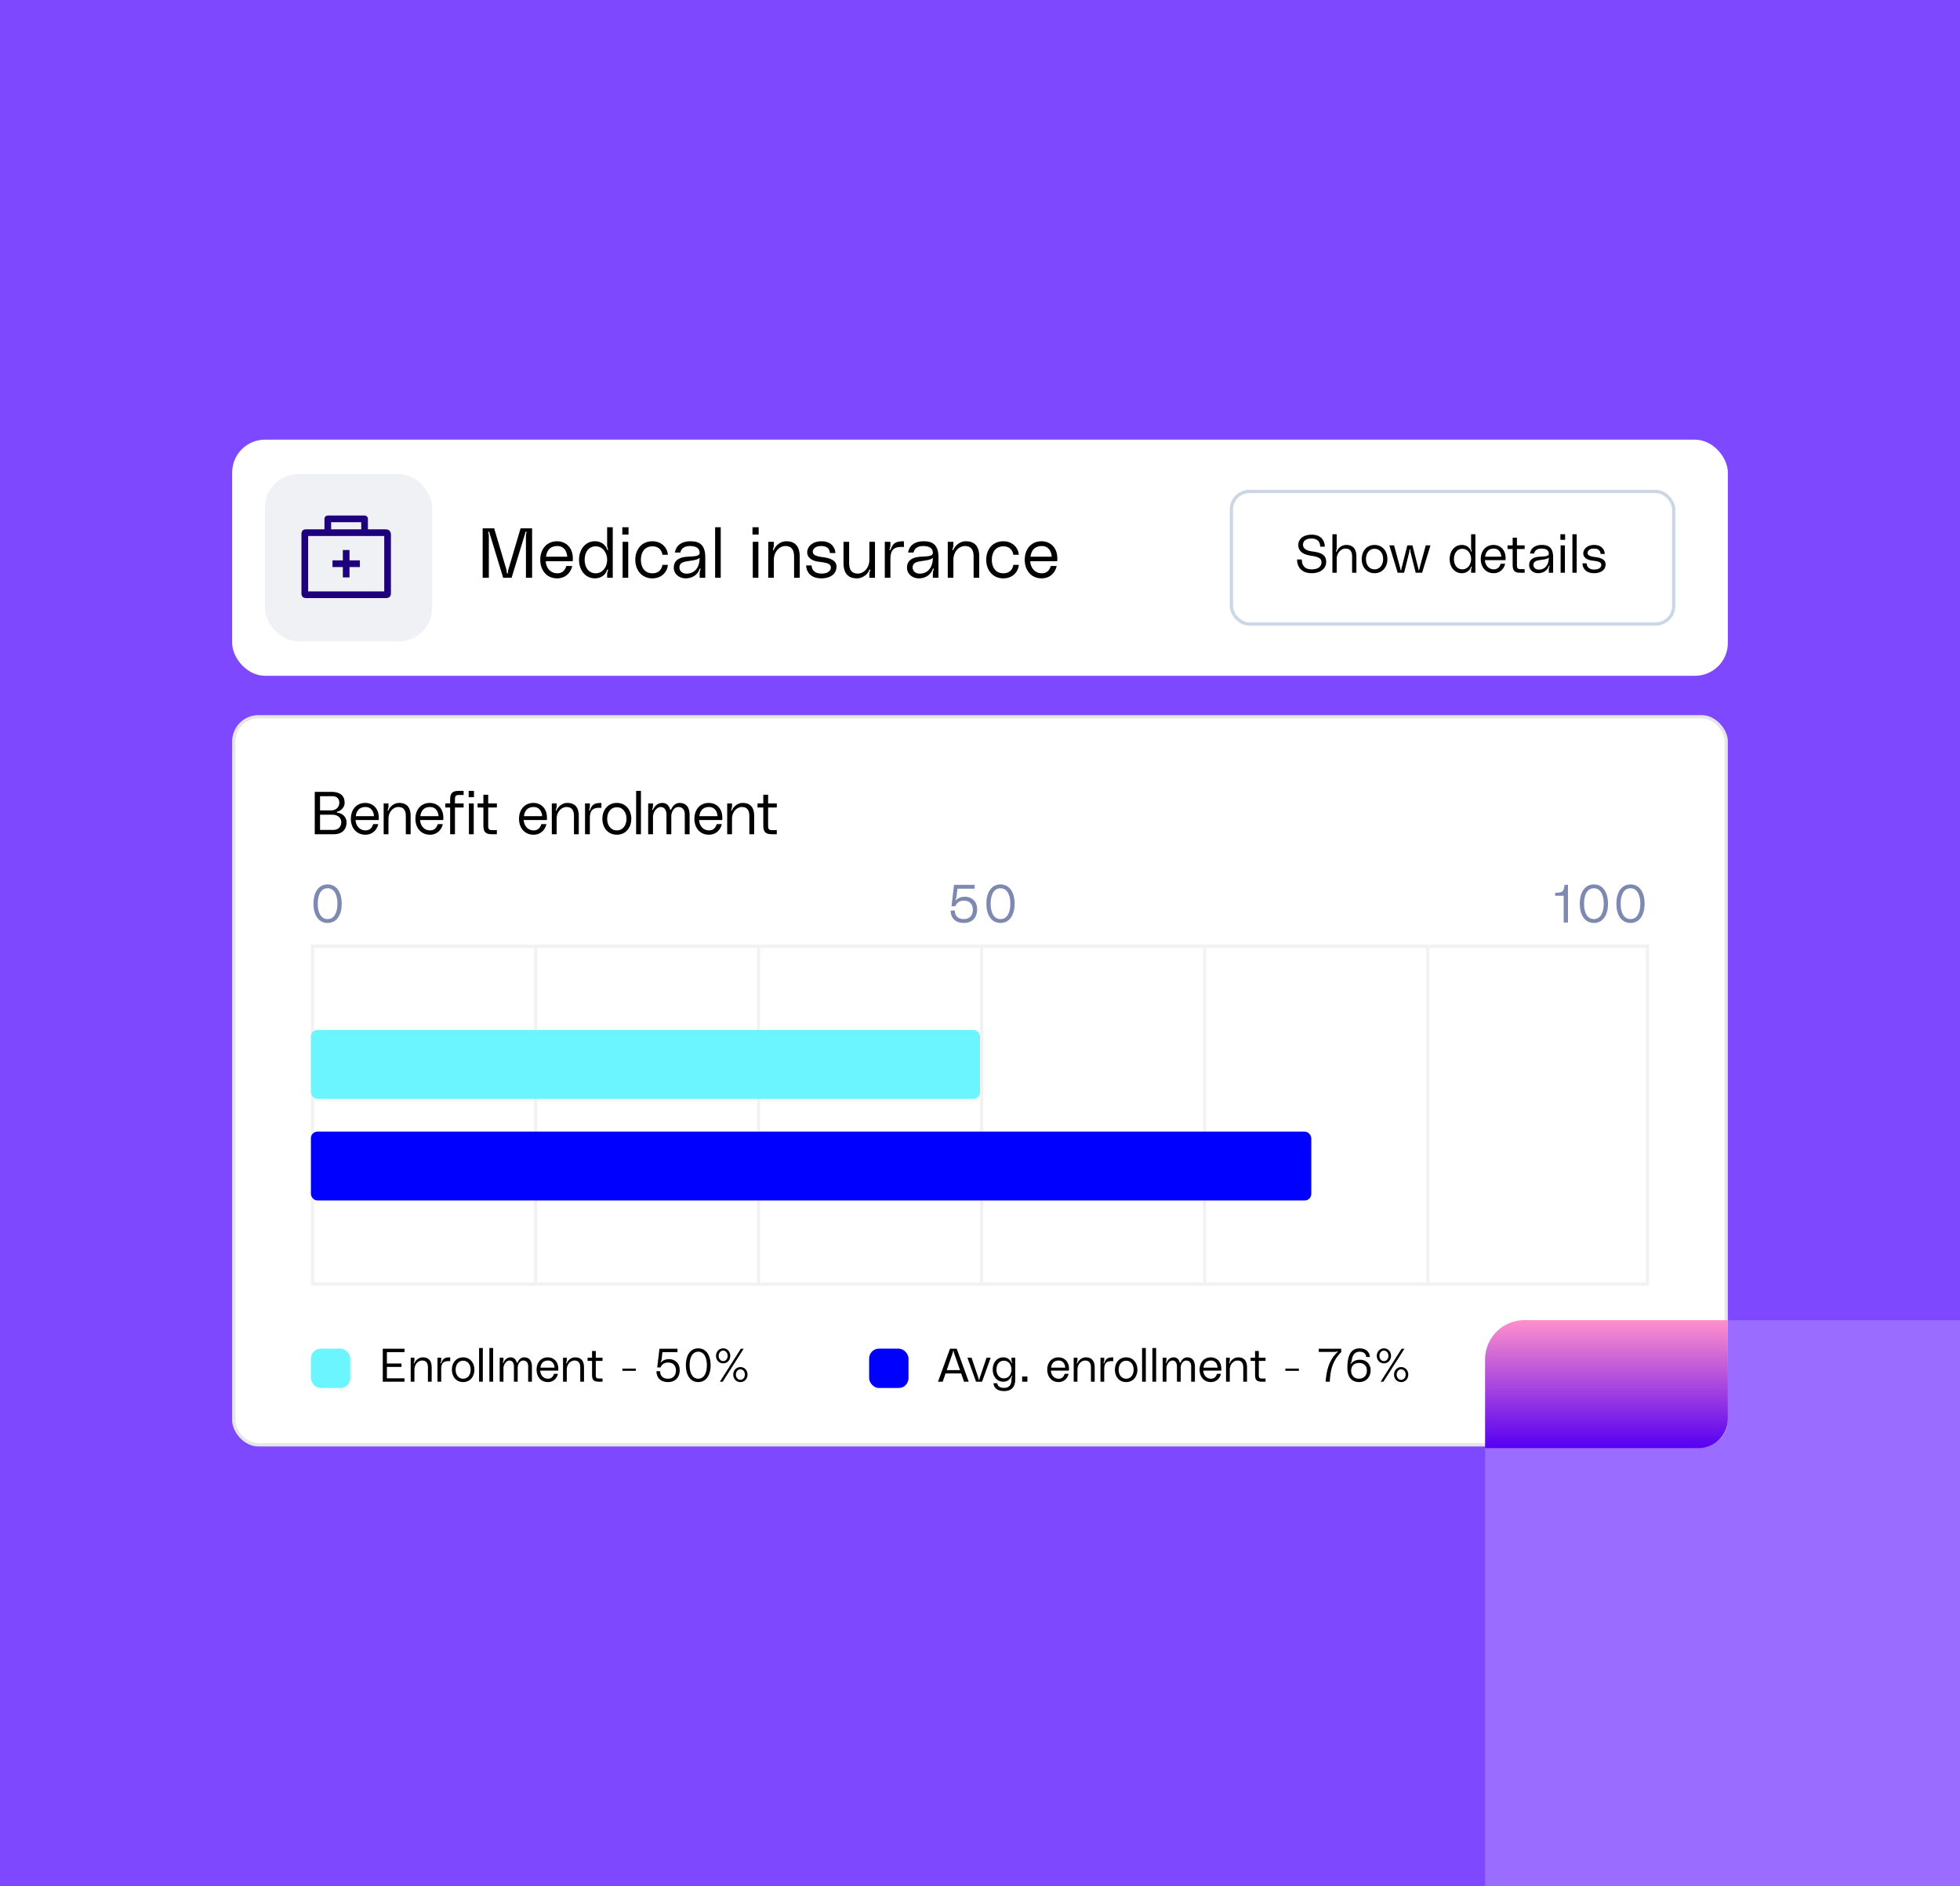
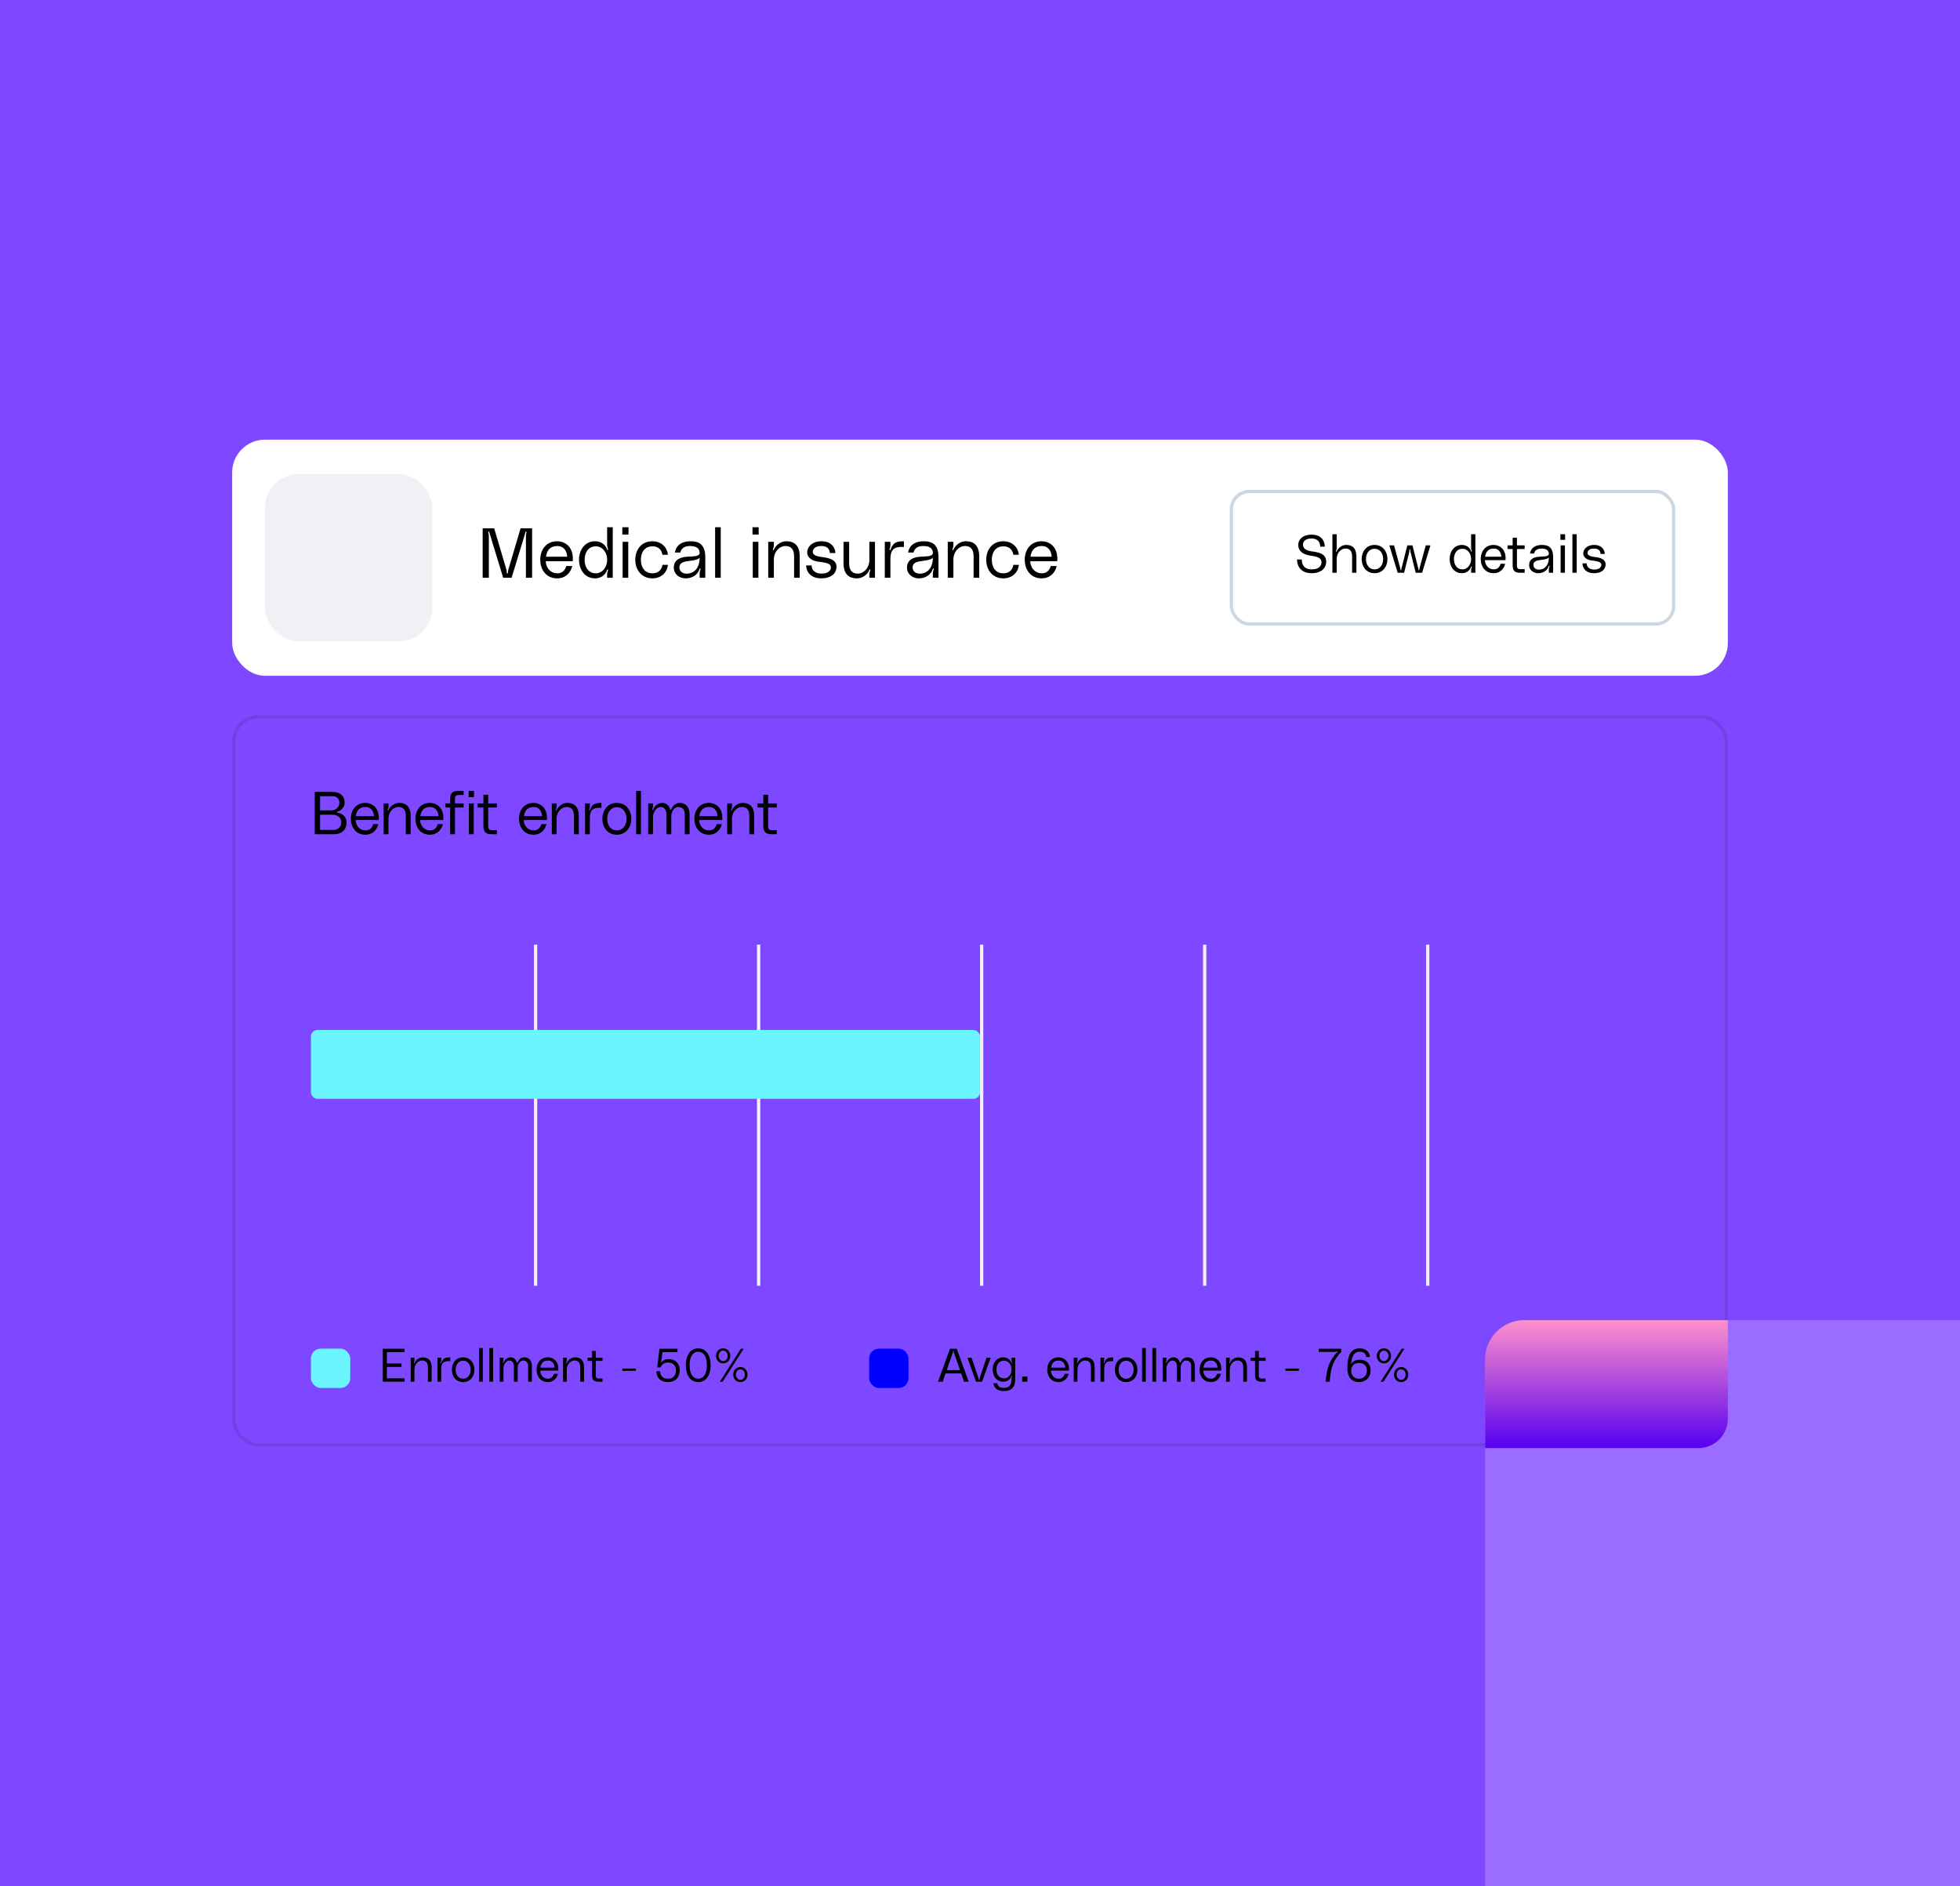
<svg xmlns="http://www.w3.org/2000/svg" width="586" height="564" fill="none">
  <rect width="100%" height="100%" fill="#333333" stroke="none" />
  <g clip-path="url(#B)">
    <path fill="#7d48ff" d="M0 0h586v564H0z" />
    <rect x="69.414" y="131.471" width="447.174" height="70.607" rx="9.806" fill="#fff" />
    <rect x="79.219" y="141.767" width="50.013" height="50.013" rx="10.003" fill="#eff1f5" />
    <g clip-path="url(#C)" stroke="#1e007c" stroke-width="2" stroke-linejoin="round">
      <path d="M115.258 159.281H91.624c-.57 0-.496.05-.496.619v17.378c0 .569-.053.566.516.566h23.669c.565 0 .565-.003.565-.56v-.012V160c0-.57-.051-.719-.62-.719z" />
      <g stroke-linecap="square">
        <path d="M106.598 155.156h-6.188m-2.406 3.644v-3.644h11v3.644m-5.504 6.668v6.188" />
        <path d="M106.594 168.563h-6.188" />
      </g>
    </g>
    <path d="M144.305 172.774V157.99h3.444l3.612 12.18a4.22 4.22 0 0 1 .168 1.05c0 .126.021.252.168.252s.168-.126.168-.252a4.22 4.22 0 0 1 .168-1.05l3.612-12.18h3.444v14.784h-1.848v-12.285c0-.357.021-.672.147-1.176.042-.168.084-.294-.042-.336-.147-.042-.189.042-.231.168l-4.158 13.629h-2.52l-4.158-13.629c-.042-.126-.084-.21-.231-.168-.126.042-.084.168-.042.336.126.504.147.819.147 1.176v12.285h-1.848zm26.965-5.691c0 .294-.021.546-.042.735h-8.064c.084 1.89 1.344 3.612 3.486 3.612 1.533 0 2.289-.966 2.667-2.184h1.764c-.378 1.785-1.848 3.696-4.494 3.696-3.276 0-5.061-2.583-5.061-5.544 0-3.297 2.037-5.544 5.019-5.544 2.31 0 4.725 1.533 4.725 5.229zm-4.599-3.801c-2.289 0-3.192 1.428-3.423 3.192h6.342c-.147-1.974-1.239-3.192-2.919-3.192zm14.851-5.628h1.68v15.12h-1.68v-.924a2.94 2.94 0 0 1 .21-1.113c.063-.168.126-.336 0-.399-.147-.063-.231.105-.252.168-.504 1.512-1.932 2.436-3.612 2.436-2.793 0-4.746-2.352-4.746-5.544s1.953-5.544 4.746-5.544c1.722 0 3.129.945 3.612 2.394.021.063.105.252.231.21.189-.063.063-.252 0-.441a3.32 3.32 0 0 1-.189-1.155v-5.208zm-3.402 13.776c1.995 0 3.402-1.848 3.402-4.032s-1.407-4.032-3.402-4.032c-2.184 0-3.318 1.848-3.318 4.032s1.134 4.032 3.318 4.032zm7.946-11.592v-2.184h1.848v2.184h-1.848zm.084 12.936v-10.752h1.68v10.752h-1.68zm3.788-5.376c0-3.045 1.869-5.544 5.103-5.544 2.814 0 4.473 1.974 4.641 4.032h-1.638c-.21-1.449-1.218-2.52-2.961-2.52-2.394 0-3.465 1.848-3.465 4.032s1.071 4.032 3.465 4.032c1.743 0 2.751-1.071 2.961-2.52h1.638c-.168 2.058-1.806 4.032-4.641 4.032-3.171 0-5.103-2.499-5.103-5.544zm11.515 2.373c0-2.373 1.89-3.108 3.78-3.276 1.974-.168 3.969 0 3.948-1.197-.021-.84-.441-2.016-2.898-2.016-1.89 0-2.709.966-2.856 1.932h-1.638c.378-2.373 2.352-3.36 4.662-3.36 2.415 0 4.41.84 4.41 4.788v6.132h-1.68v-1.197c0-.42.063-.735.21-1.176.063-.168.126-.357-.042-.399-.126-.042-.189.105-.21.189-.567 1.701-2.184 2.751-4.158 2.751-1.911 0-3.528-1.323-3.528-3.171zm7.728-3.003c-.63.735-2.268.819-3.906 1.092-1.302.21-2.142.693-2.142 1.806 0 1.029.798 2.016 2.541 1.848 2.016-.189 3.486-1.764 3.507-4.746zm4.622-9.114h1.68v15.12h-1.68v-15.12zm11.174 2.184v-2.184h1.848v2.184h-1.848zm.084 12.936v-10.752h1.68v10.752h-1.68zm10.043-10.92c2.478 0 3.99 1.386 3.99 4.536v6.384h-1.68v-6.3c0-2.499-1.134-3.192-2.625-3.192-1.638 0-3.423 1.575-3.423 4.137v5.355h-1.68v-10.752h1.68v.903c0 .378-.063.714-.21 1.155-.063.168-.168.357 0 .42.126.042.21-.084.231-.147.441-1.05 1.785-2.499 3.717-2.499zm5.916 7.224h1.638c.021 1.155.777 2.436 2.961 2.436 2.142 0 2.793-1.071 2.793-1.764 0-1.05-.714-1.428-3.57-1.764-2.31-.273-3.507-1.407-3.507-2.814 0-1.617 1.491-3.318 4.263-3.318 2.625 0 4.032 1.512 4.179 3.528h-1.659c-.063-1.029-.609-2.1-2.583-2.1-1.869 0-2.52.966-2.52 1.68 0 .609.189 1.302 2.94 1.638 2.541.315 4.137 1.113 4.137 2.835 0 2.184-1.785 3.507-4.557 3.507-2.751 0-4.41-1.491-4.515-3.864zm15.164 3.864c-2.478 0-3.99-1.386-3.99-4.536v-6.384h1.68v6.3c0 2.499 1.134 3.192 2.625 3.192 1.638 0 3.423-1.575 3.423-4.137v-5.355h1.68v10.752h-1.68v-.903a3 3 0 0 1 .21-1.155c.063-.168.168-.357 0-.42-.126-.042-.21.084-.231.147-.357 1.071-1.785 2.499-3.717 2.499zm9.865-8.442c.126.021.168-.084.21-.168.714-1.743 1.281-2.478 3.99-2.478v1.722c-3.129-.21-4.032.903-4.032 3.717v5.481h-1.68v-10.752h1.68v.84a3.67 3.67 0 0 1-.21 1.26c-.063.168-.126.357.042.378zm5.127 5.271c0-2.373 1.89-3.108 3.78-3.276 1.974-.168 3.969 0 3.948-1.197-.021-.84-.441-2.016-2.898-2.016-1.89 0-2.709.966-2.856 1.932h-1.638c.378-2.373 2.352-3.36 4.662-3.36 2.415 0 4.41.84 4.41 4.788v6.132h-1.68v-1.197c0-.42.063-.735.21-1.176.063-.168.126-.357-.042-.399-.126-.042-.189.105-.21.189-.567 1.701-2.184 2.751-4.158 2.751-1.911 0-3.528-1.323-3.528-3.171zm7.728-3.003c-.63.735-2.268.819-3.906 1.092-1.302.21-2.142.693-2.142 1.806 0 1.029.798 2.016 2.541 1.848 2.016-.189 3.486-1.764 3.507-4.746zm9.877-4.914c2.478 0 3.99 1.386 3.99 4.536v6.384h-1.68v-6.3c0-2.499-1.134-3.192-2.625-3.192-1.638 0-3.423 1.575-3.423 4.137v5.355h-1.68v-10.752h1.68v.903c0 .378-.063.714-.21 1.155-.063.168-.168.357 0 .42.126.042.21-.084.231-.147.441-1.05 1.785-2.499 3.717-2.499zm6.081 5.544c0-3.045 1.869-5.544 5.103-5.544 2.814 0 4.473 1.974 4.641 4.032h-1.638c-.21-1.449-1.218-2.52-2.961-2.52-2.394 0-3.465 1.848-3.465 4.032s1.071 4.032 3.465 4.032c1.743 0 2.751-1.071 2.961-2.52h1.638c-.168 2.058-1.806 4.032-4.641 4.032-3.171 0-5.103-2.499-5.103-5.544zm21.258-.315c0 .294-.021.546-.042.735h-8.064c.084 1.89 1.344 3.612 3.486 3.612 1.533 0 2.289-.966 2.667-2.184h1.764c-.378 1.785-1.848 3.696-4.494 3.696-3.276 0-5.061-2.583-5.061-5.544 0-3.297 2.037-5.544 5.019-5.544 2.31 0 4.725 1.533 4.725 5.229zm-4.599-3.801c-2.289 0-3.192 1.428-3.423 3.192h6.342c-.147-1.974-1.239-3.192-2.919-3.192z" fill="#000" />
    <rect x="368.162" y="146.958" width="132.245" height="39.632" rx="5.394" stroke="#ccd7e5" stroke-width=".981" />
    <path d="M392.293 164.89c2.352.32 4.208.784 4.208 3.152 0 1.824-1.52 3.36-4.352 3.36-3.136 0-4.352-2.016-4.352-4.096h1.408c.032 1.344.528 2.944 2.944 2.944 2.336 0 2.944-1.168 2.944-2.112 0-.992-.624-1.616-2.96-1.936-2.496-.336-3.968-1.328-3.968-3.248 0-1.76 1.488-3.072 4-3.072 2.832 0 3.872 1.76 3.92 3.584h-1.376c0-1.184-.608-2.432-2.576-2.432-2.016 0-2.56 1.024-2.56 1.824 0 .688.304 1.696 2.72 2.032zm10.199-1.936c1.888 0 3.04 1.056 3.04 3.456v4.864h-1.28v-4.8c0-1.904-.864-2.432-2-2.432-1.248 0-2.608 1.2-2.608 3.152v4.08h-1.28v-11.52h1.28v4.016c0 .288-.048.544-.16.88-.048.128-.128.272 0 .32.096.032.16-.064.176-.112.336-.8 1.36-1.904 2.832-1.904zm8.473 0c2.4 0 3.84 1.904 3.84 4.224s-1.44 4.224-3.84 4.224-3.84-1.904-3.84-4.224 1.44-4.224 3.84-4.224zm0 7.296c1.616 0 2.56-1.376 2.56-3.072s-.944-3.072-2.56-3.072-2.56 1.376-2.56 3.072.944 3.072 2.56 3.072zm4.421-7.168h1.408l1.856 6.848c.048.144.064.256.064.352s0 .208.128.208.128-.112.128-.208.016-.208.064-.352l1.728-6.848h1.536l1.728 6.848c.048.144.064.256.064.352s0 .208.128.208.128-.112.128-.208.016-.208.064-.352l1.856-6.848h1.408l-2.496 8.192h-1.92l-1.536-6.192c-.048-.192-.064-.4-.064-.624 0-.096 0-.208-.128-.208s-.128.112-.128.208c0 .224-.016.432-.064.624l-1.536 6.192h-1.92l-2.496-8.192zm24.442-3.328h1.28v11.52h-1.28v-.704a2.24 2.24 0 0 1 .16-.848c.048-.128.096-.256 0-.304-.112-.048-.176.08-.192.128-.384 1.152-1.472 1.856-2.752 1.856-2.128 0-3.616-1.792-3.616-4.224s1.488-4.224 3.616-4.224c1.312 0 2.384.72 2.752 1.824.016.048.08.192.176.16.144-.048.048-.192 0-.336a2.53 2.53 0 0 1-.144-.88v-3.968zm-2.592 10.496c1.52 0 2.592-1.408 2.592-3.072s-1.072-3.072-2.592-3.072c-1.664 0-2.528 1.408-2.528 3.072s.864 3.072 2.528 3.072zm12.905-3.312c0 .224-.016.416-.032.56h-6.144c.064 1.44 1.024 2.752 2.656 2.752 1.168 0 1.744-.736 2.032-1.664h1.344c-.288 1.36-1.408 2.816-3.424 2.816-2.496 0-3.856-1.968-3.856-4.224 0-2.512 1.552-4.224 3.824-4.224 1.76 0 3.6 1.168 3.6 3.984zm-3.504-2.896c-1.744 0-2.432 1.088-2.608 2.432h4.832c-.112-1.504-.944-2.432-2.224-2.432zm9.202.128h-2.304v4.8c0 .928.192 1.216 1.088 1.216h1.216v1.088h-1.216c-1.696 0-2.368-.496-2.368-2.4v-4.704h-1.536v-1.088h1.536v-2.304h1.28v2.304h2.304v1.088zm1.346 4.816c0-1.808 1.44-2.368 2.88-2.496 1.504-.128 3.024 0 3.008-.912-.016-.64-.336-1.536-2.208-1.536-1.44 0-2.064.736-2.176 1.472h-1.248c.288-1.808 1.792-2.56 3.552-2.56 1.84 0 3.36.64 3.36 3.648v4.672h-1.28v-.912c0-.32.048-.56.16-.896.048-.128.096-.272-.032-.304-.096-.032-.144.08-.16.144-.432 1.296-1.664 2.096-3.168 2.096-1.456 0-2.688-1.008-2.688-2.416zm5.888-2.288c-.48.56-1.728.624-2.976.832-.992.16-1.632.528-1.632 1.376 0 .784.608 1.536 1.936 1.408 1.536-.144 2.656-1.344 2.672-3.616zm3.458-5.28v-1.664h1.408v1.664h-1.408zm.064 9.856v-8.192h1.28v8.192h-1.28zm3.524-11.52h1.28v11.52h-1.28v-11.52zm3.011 8.704h1.248c.016.88.592 1.856 2.256 1.856 1.632 0 2.128-.816 2.128-1.344 0-.8-.544-1.088-2.72-1.344-1.76-.208-2.672-1.072-2.672-2.144 0-1.232 1.136-2.528 3.248-2.528 2 0 3.072 1.152 3.184 2.688h-1.264c-.048-.784-.464-1.6-1.968-1.6-1.424 0-1.92.736-1.92 1.28 0 .464.144.992 2.24 1.248 1.936.24 3.152.848 3.152 2.16 0 1.664-1.36 2.672-3.472 2.672-2.096 0-3.36-1.136-3.44-2.944z" fill="#000" />
    <g clip-path="url(#D)">
-       <rect x="69.414" y="213.845" width="447.174" height="218.684" rx="7.845" fill="#fff" />
      <path d="M100.891 242.69c-.108.036-.162.072-.162.18 0 .126.09.144.18.162 1.746.216 2.7 1.53 2.7 2.826 0 2.088-1.224 3.6-3.816 3.6h-5.688v-12.672h4.86c2.628 0 4.068 1.026 4.068 3.294 0 1.17-.9 2.286-2.142 2.61zm-5.202-4.608v4.248h3.294c1.566 0 2.466-1.098 2.466-2.286 0-1.062-.594-1.962-2.124-1.962h-3.636zm3.996 10.08c1.494 0 2.34-.99 2.34-2.268 0-1.224-.918-2.268-2.646-2.268h-3.69v4.536h3.996zm13.569-3.582c0 .252-.018.468-.036.63h-6.912c.072 1.62 1.152 3.096 2.988 3.096 1.314 0 1.962-.828 2.286-1.872h1.512c-.324 1.53-1.584 3.168-3.852 3.168-2.808 0-4.338-2.214-4.338-4.752 0-2.826 1.746-4.752 4.302-4.752 1.98 0 4.05 1.314 4.05 4.482zm-3.942-3.258c-1.962 0-2.736 1.224-2.934 2.736h5.436c-.126-1.692-1.062-2.736-2.502-2.736zm10.039-1.224c2.124 0 3.42 1.188 3.42 3.888v5.472h-1.44v-5.4c0-2.142-.972-2.736-2.25-2.736-1.404 0-2.934 1.35-2.934 3.546v4.59h-1.44v-9.216h1.44v.774c0 .324-.054.612-.18.99-.054.144-.144.306 0 .36.108.036.18-.072.198-.126.378-.9 1.53-2.142 3.186-2.142zm13.204 4.482c0 .252-.018.468-.036.63h-6.912c.072 1.62 1.152 3.096 2.988 3.096 1.314 0 1.962-.828 2.286-1.872h1.512c-.324 1.53-1.584 3.168-3.852 3.168-2.808 0-4.338-2.214-4.338-4.752 0-2.826 1.746-4.752 4.302-4.752 1.98 0 4.05 1.314 4.05 4.482zm-3.942-3.258c-1.962 0-2.736 1.224-2.934 2.736h5.436c-.126-1.692-1.062-2.736-2.502-2.736zm8.634-3.6c-1.008 0-1.224.324-1.224 1.368v1.152h2.592v1.224h-2.592v7.992h-1.44v-7.992h-1.44v-1.224h1.44v-1.044c0-2.142.756-2.7 2.664-2.7h1.368v1.224h-1.368zm2.876.648v-1.872h1.584v1.872h-1.584zm.072 11.088v-9.216h1.44v9.216h-1.44zm8.359-7.992h-2.592v5.4c0 1.044.216 1.368 1.224 1.368h1.368v1.224h-1.368c-1.908 0-2.664-.558-2.664-2.7v-5.292h-1.728v-1.224h1.728v-2.592h1.44v2.592h2.592v1.224zm14.974 3.114c0 .252-.018.468-.036.63h-6.912c.072 1.62 1.152 3.096 2.988 3.096 1.314 0 1.962-.828 2.286-1.872h1.512c-.324 1.53-1.584 3.168-3.852 3.168-2.808 0-4.338-2.214-4.338-4.752 0-2.826 1.746-4.752 4.302-4.752 1.98 0 4.05 1.314 4.05 4.482zm-3.942-3.258c-1.962 0-2.736 1.224-2.934 2.736h5.436c-.126-1.692-1.062-2.736-2.502-2.736zm10.038-1.224c2.124 0 3.42 1.188 3.42 3.888v5.472h-1.44v-5.4c0-2.142-.972-2.736-2.25-2.736-1.404 0-2.934 1.35-2.934 3.546v4.59h-1.44v-9.216h1.44v.774c0 .324-.054.612-.18.99-.054.144-.144.306 0 .36.108.036.18-.072.198-.126.378-.9 1.53-2.142 3.186-2.142zm6.584 2.268c.108.018.144-.072.18-.144.612-1.494 1.098-2.124 3.42-2.124v1.476c-2.682-.18-3.456.774-3.456 3.186v4.698h-1.44v-9.216h1.44v.72c0 .342-.036.648-.18 1.08-.054.144-.108.306.036.324zm8.213-2.268c2.7 0 4.32 2.142 4.32 4.752s-1.62 4.752-4.32 4.752-4.32-2.142-4.32-4.752 1.62-4.752 4.32-4.752zm0 8.208c1.818 0 2.88-1.548 2.88-3.456s-1.062-3.456-2.88-3.456-2.88 1.548-2.88 3.456 1.062 3.456 2.88 3.456zm5.766-11.808h1.44v12.96h-1.44v-12.96zm13 3.6c1.584 0 2.988.9 2.988 3.6v5.76h-1.44v-5.976c0-1.44-.81-2.16-1.926-2.16-1.17 0-2.106 1.296-2.106 2.844v5.292h-1.44v-5.76c0-1.44-.576-2.376-1.764-2.376-1.008 0-2.268 1.296-2.268 3.06v5.076h-1.44v-9.216h1.44v.666a2.43 2.43 0 0 1-.18.954c-.054.144-.09.288.018.324s.18-.072.198-.126c.522-1.134 1.476-1.962 2.736-1.962 1.134 0 1.98.666 2.322 1.89.018.09.072.144.18.144.126 0 .144-.054.18-.126.432-1.062 1.368-1.908 2.502-1.908zm12.776 4.482c0 .252-.018.468-.036.63h-6.912c.072 1.62 1.152 3.096 2.988 3.096 1.314 0 1.962-.828 2.286-1.872h1.512c-.324 1.53-1.584 3.168-3.852 3.168-2.808 0-4.338-2.214-4.338-4.752 0-2.826 1.746-4.752 4.302-4.752 1.98 0 4.05 1.314 4.05 4.482zm-3.942-3.258c-1.962 0-2.736 1.224-2.934 2.736h5.436c-.126-1.692-1.062-2.736-2.502-2.736zm10.039-1.224c2.124 0 3.42 1.188 3.42 3.888v5.472h-1.44v-5.4c0-2.142-.972-2.736-2.25-2.736-1.404 0-2.934 1.35-2.934 3.546v4.59h-1.44v-9.216h1.44v.774c0 .324-.054.612-.18.99-.054.144-.144.306 0 .36.108.036.18-.072.198-.126.378-.9 1.53-2.142 3.186-2.142zm10.183 1.368h-2.592v5.4c0 1.044.216 1.368 1.224 1.368h1.368v1.224h-1.368c-1.908 0-2.664-.558-2.664-2.7v-5.292h-1.728v-1.224h1.728v-2.592h1.44v2.592h2.592v1.224z" fill="#000" />
      <g fill="#7d89b0">
-         <path d="M467.769 264.595h1.024v11.264h-1.28v-8h-2.56v-.896c2.416 0 2.576-.432 2.816-2.368zm8.771-.128c2.768 0 4.224 2.464 4.224 5.76s-1.456 5.76-4.224 5.76-4.224-2.464-4.224-5.76 1.456-5.76 4.224-5.76zm0 10.368c1.952 0 2.944-1.904 2.944-4.608s-.992-4.608-2.944-4.608-2.944 1.904-2.944 4.608.992 4.608 2.944 4.608zm10.944-10.368c2.768 0 4.224 2.464 4.224 5.76s-1.456 5.76-4.224 5.76-4.224-2.464-4.224-5.76 1.456-5.76 4.224-5.76zm0 10.368c1.952 0 2.944-1.904 2.944-4.608s-.992-4.608-2.944-4.608-2.944 1.904-2.944 4.608.992 4.608 2.944 4.608zM97.945 264.467c2.768 0 4.224 2.464 4.224 5.76s-1.456 5.76-4.224 5.76-4.224-2.464-4.224-5.76 1.456-5.76 4.224-5.76zm0 10.368c1.952 0 2.944-1.904 2.944-4.608s-.992-4.608-2.944-4.608-2.944 1.904-2.944 4.608.992 4.608 2.944 4.608zm187.967-5.776c1.936-1.728 6.24-1.152 6.24 2.864 0 2.112-1.168 4.064-4 4.064-2.624 0-3.936-1.584-3.936-3.712h1.248c0 1.12.528 2.56 2.688 2.56 2 0 2.72-1.424 2.72-2.816 0-1.328-.704-2.688-2.656-2.704-1.488-.016-2.24.768-2.608 1.68h-1.136l.768-6.4h6.16v1.152h-5.152l-.24 2.192c-.048.368-.096.608-.208.848-.08.16-.224.288-.112.368.096.064.192-.064.224-.096zm13.216-4.592c2.768 0 4.224 2.464 4.224 5.76s-1.456 5.76-4.224 5.76-4.224-2.464-4.224-5.76 1.456-5.76 4.224-5.76zm0 10.368c1.952 0 2.944-1.904 2.944-4.608s-.992-4.608-2.944-4.608-2.944 1.904-2.944 4.608.992 4.608 2.944 4.608z" />
-       </g>
+         </g>
      <g stroke="#f2f2f2" stroke-width=".981">
-         <path d="M93.443 282.981h399.123v101.006H93.443z" />
        <use href="#E" />
        <path d="M226.811 282.49v101.987m66.683-101.987v101.987m66.684-101.987v101.987m66.683-101.987v101.987" />
      </g>
      <rect x="92.953" y="307.987" width="200.052" height="20.594" rx="1.961" fill="#6af5ff" />
-       <rect x="92.953" y="338.387" width="299.097" height="20.594" rx="1.961" fill="#00f" />
      <rect x="92.953" y="403.284" width="11.768" height="11.768" rx="2.942" fill="#6af5ff" />
      <path d="M120.939 403.312v1.008h-5.264v3.416h4.368v1.008h-4.368v3.416h5.264v1.008h-6.496v-9.856h6.496zm5.462 2.576c1.652 0 2.66.924 2.66 3.024v4.256h-1.12v-4.2c0-1.666-.756-2.128-1.75-2.128-1.092 0-2.282 1.05-2.282 2.758v3.57h-1.12V406h1.12v.602c0 .406-.056.56-.252 1.05h.224c.462-1.092 1.498-1.764 2.52-1.764zm5.275 1.764h.224c.56-1.428 1.022-1.764 2.702-1.764v1.148c-2.086-.14-2.688.602-2.688 2.478v3.654h-1.12V406h1.12v.56c0 .462-.056.588-.238 1.092zm6.794-1.764c2.1 0 3.36 1.666 3.36 3.696s-1.26 3.696-3.36 3.696-3.36-1.666-3.36-3.696 1.26-3.696 3.36-3.696zm0 6.384c1.414 0 2.24-1.204 2.24-2.688s-.826-2.688-2.24-2.688-2.24 1.204-2.24 2.688.826 2.688 2.24 2.688zm4.765.896v-10.08h1.12v10.08h-1.12zm3.082 0v-10.08h1.12v10.08h-1.12zm10.391-7.28c1.232 0 2.324.7 2.324 2.8v4.48h-1.12v-4.648c0-1.12-.63-1.68-1.498-1.68-.91 0-1.638 1.008-1.638 2.212v4.116h-1.12v-4.48c0-1.12-.448-1.848-1.372-1.848-.784 0-1.764 1.008-1.764 2.38v3.948h-1.12V406h1.12v.518c0 .35-.056.56-.238.994h.224c.476-1.064 1.232-1.624 2.17-1.624.98 0 1.568.602 1.834 1.582h.224c.42-1.078 1.176-1.582 1.974-1.582zm10.217 3.486a4.42 4.42 0 0 1-.028.49h-5.376c.056 1.26.896 2.408 2.324 2.408 1.022 0 1.526-.644 1.778-1.456h1.176c-.252 1.19-1.232 2.464-2.996 2.464-2.184 0-3.374-1.722-3.374-3.696 0-2.198 1.358-3.696 3.346-3.696 1.54 0 3.15 1.022 3.15 3.486zm-3.066-2.534c-1.526 0-2.128.952-2.282 2.128h4.228c-.098-1.316-.826-2.128-1.946-2.128zm8.088-.952c1.652 0 2.66.924 2.66 3.024v4.256h-1.12v-4.2c0-1.666-.756-2.128-1.75-2.128-1.092 0-2.282 1.05-2.282 2.758v3.57h-1.12V406h1.12v.602c0 .406-.056.56-.252 1.05h.224c.462-1.092 1.498-1.764 2.52-1.764zm8.201.112v.952h-2.016v4.2c0 .812.168 1.064.952 1.064h1.064v.952h-1.064c-1.484 0-2.072-.434-2.072-2.1v-4.116h-1.344V406h1.344v-2.016h1.12V406h2.016zm9.966 3.248v.672h-4.032v-.672h4.032zm9.882-2.828c1.596 0 3.22.994 3.22 3.304 0 1.848-1.022 3.556-3.5 3.556-2.296 0-3.444-1.386-3.444-3.248h1.092c0 .98.462 2.24 2.352 2.24 1.75 0 2.38-1.246 2.38-2.464 0-1.162-.616-2.352-2.324-2.366-1.302-.014-1.96.672-2.282 1.47h-.994l.672-5.6h5.39v1.008h-4.508l-.21 1.918c-.056.504-.14.742-.392 1.092h.224c.616-.602 1.358-.91 2.324-.91zm8.765-3.22c2.422 0 3.696 2.156 3.696 5.04s-1.274 5.04-3.696 5.04-3.696-2.156-3.696-5.04 1.274-5.04 3.696-5.04zm0 9.072c1.708 0 2.576-1.666 2.576-4.032s-.868-4.032-2.576-4.032-2.576 1.666-2.576 4.032.868 4.032 2.576 4.032zm7.462-4.592c-1.246 0-2.142-.98-2.142-2.24 0-1.246.896-2.24 2.142-2.24 1.232 0 2.114.994 2.114 2.24 0 1.26-.882 2.24-2.114 2.24zm6.118-4.368l-6.272 9.856h-.84l6.272-9.856h.84zm-6.132 3.696c.812 0 1.344-.742 1.344-1.568s-.532-1.568-1.344-1.568c-.784 0-1.344.742-1.344 1.568s.56 1.568 1.344 1.568zm5.166 6.272c-1.246 0-2.142-.98-2.142-2.24 0-1.246.896-2.24 2.142-2.24 1.232 0 2.114.994 2.114 2.24 0 1.26-.882 2.24-2.114 2.24zm-.014-.672c.812 0 1.344-.742 1.344-1.568s-.532-1.568-1.344-1.568c-.784 0-1.344.742-1.344 1.568s.56 1.568 1.344 1.568z" fill="#000" />
      <rect x="259.852" y="403.284" width="11.768" height="11.768" rx="2.942" fill="#00f" />
      <path d="M289.629 413.168h-1.4l-.854-2.464h-4.676l-.854 2.464h-1.4l3.584-9.856h2.016l3.584 9.856zm-4.83-8.484l-1.75 5.012h3.976l-1.75-5.012a1.68 1.68 0 0 1-.126-.7h-.224a1.68 1.68 0 0 1-.126.7zm7.02 8.484L289.243 406h1.232l2.03 6.006c.042.14.098.294.098.602h.224c0-.308.056-.462.098-.602l2.03-6.006h1.232l-2.576 7.168h-1.792zm4.988-3.64c0-2.142 1.302-3.64 3.164-3.64 1.162 0 1.96.574 2.478 1.666h.224c-.238-.504-.266-.574-.266-1.036V406h1.12v6.524c0 2.408-1.302 3.444-3.318 3.444-2.114 0-3.052-.994-3.178-2.352h1.12c.098.644.504 1.4 2.044 1.4 1.47 0 2.212-.854 2.212-2.492 0-.448.042-.574.266-1.064h-.224c-.532 1.134-1.316 1.708-2.478 1.708-1.862 0-3.164-1.498-3.164-3.64zm3.36 2.632c1.33 0 2.24-1.148 2.24-2.632s-.91-2.632-2.24-2.632c-1.456 0-2.24 1.148-2.24 2.632s.784 2.632 2.24 2.632zm5.434 1.008V411.6h1.568v1.568h-1.568zm14.005-3.794a4.42 4.42 0 0 1-.028.49h-5.376c.056 1.26.896 2.408 2.324 2.408 1.022 0 1.526-.644 1.778-1.456h1.176c-.252 1.19-1.232 2.464-2.996 2.464-2.184 0-3.374-1.722-3.374-3.696 0-2.198 1.358-3.696 3.346-3.696 1.54 0 3.15 1.022 3.15 3.486zm-3.066-2.534c-1.526 0-2.128.952-2.282 2.128h4.228c-.098-1.316-.826-2.128-1.946-2.128zm8.087-.952c1.652 0 2.66.924 2.66 3.024v4.256h-1.12v-4.2c0-1.666-.756-2.128-1.75-2.128-1.092 0-2.282 1.05-2.282 2.758v3.57h-1.12V406h1.12v.602c0 .406-.056.56-.252 1.05h.224c.462-1.092 1.498-1.764 2.52-1.764zm5.275 1.764h.224c.56-1.428 1.022-1.764 2.702-1.764v1.148c-2.086-.14-2.688.602-2.688 2.478v3.654h-1.12V406h1.12v.56c0 .462-.056.588-.238 1.092zm6.794-1.764c2.1 0 3.36 1.666 3.36 3.696s-1.26 3.696-3.36 3.696-3.36-1.666-3.36-3.696 1.26-3.696 3.36-3.696zm0 6.384c1.414 0 2.24-1.204 2.24-2.688s-.826-2.688-2.24-2.688-2.24 1.204-2.24 2.688.826 2.688 2.24 2.688zm4.765.896v-10.08h1.12v10.08h-1.12zm3.083 0v-10.08h1.12v10.08h-1.12zm10.39-7.28c1.232 0 2.324.7 2.324 2.8v4.48h-1.12v-4.648c0-1.12-.63-1.68-1.498-1.68-.91 0-1.638 1.008-1.638 2.212v4.116h-1.12v-4.48c0-1.12-.448-1.848-1.372-1.848-.784 0-1.764 1.008-1.764 2.38v3.948h-1.12V406h1.12v.518c0 .35-.056.56-.238.994h.224c.476-1.064 1.232-1.624 2.17-1.624.98 0 1.568.602 1.834 1.582h.224c.42-1.078 1.176-1.582 1.974-1.582zm10.218 3.486a4.42 4.42 0 0 1-.028.49h-5.376c.056 1.26.896 2.408 2.324 2.408 1.022 0 1.526-.644 1.778-1.456h1.176c-.252 1.19-1.232 2.464-2.996 2.464-2.184 0-3.374-1.722-3.374-3.696 0-2.198 1.358-3.696 3.346-3.696 1.54 0 3.15 1.022 3.15 3.486zm-3.066-2.534c-1.526 0-2.128.952-2.282 2.128h4.228c-.098-1.316-.826-2.128-1.946-2.128zm8.087-.952c1.652 0 2.66.924 2.66 3.024v4.256h-1.12v-4.2c0-1.666-.756-2.128-1.75-2.128-1.092 0-2.282 1.05-2.282 2.758v3.57h-1.12V406h1.12v.602c0 .406-.056.56-.252 1.05h.224c.462-1.092 1.498-1.764 2.52-1.764zm8.201.112v.952h-2.016v4.2c0 .812.168 1.064.952 1.064h1.064v.952h-1.064c-1.484 0-2.072-.434-2.072-2.1v-4.116h-1.344V406h1.344v-2.016h1.12V406h2.016zm9.966 3.248v.672h-4.032v-.672h4.032zm12.655-5.936v1.008c-2.786 2.758-3.234 5.754-3.416 8.848h-1.232c.294-4.144 1.316-6.734 3.598-8.932v-.224c-.378.252-.728.252-1.148.252h-4.522v-.952h6.72zm1.85 5.754c0-3.458.868-5.866 3.654-5.866 1.96 0 2.968 1.148 3.066 2.576h-1.092c-.098-.798-.546-1.568-1.96-1.568-1.778 0-2.198 1.47-2.38 2.632-.07.406-.21.63-.42.924h.224c.728-.812 1.512-1.162 2.688-1.162 1.848 0 3.164 1.288 3.164 3.15 0 2.016-1.386 3.528-3.416 3.528-2.114 0-3.528-1.302-3.528-4.214zm1.12.812c0 1.33.854 2.394 2.352 2.394 1.484 0 2.352-1.064 2.352-2.394 0-1.456-.868-2.31-2.352-2.31-1.498 0-2.352.966-2.352 2.31zm9.814-2.198c-1.246 0-2.142-.98-2.142-2.24 0-1.246.896-2.24 2.142-2.24 1.232 0 2.114.994 2.114 2.24 0 1.26-.882 2.24-2.114 2.24zm6.118-4.368l-6.272 9.856h-.84l6.272-9.856h.84zm-6.132 3.696c.812 0 1.344-.742 1.344-1.568s-.532-1.568-1.344-1.568c-.784 0-1.344.742-1.344 1.568s.56 1.568 1.344 1.568zm5.166 6.272c-1.246 0-2.142-.98-2.142-2.24 0-1.246.896-2.24 2.142-2.24 1.232 0 2.114.994 2.114 2.24 0 1.26-.882 2.24-2.114 2.24zm-.014-.672c.812 0 1.344-.742 1.344-1.568s-.532-1.568-1.344-1.568c-.784 0-1.344.742-1.344 1.568s.56 1.568 1.344 1.568z" fill="#000" />
    </g>
    <rect x="69.904" y="214.335" width="446.194" height="217.703" rx="7.355" stroke="#000" stroke-opacity=".1" stroke-width=".981" />
    <rect x="444.02" y="394.774" width="162.787" height="188.244" rx="11.768" fill="#b891ff" fill-opacity=".5" />
    <path d="M444.02 433.02h63.741a8.83 8.83 0 0 0 8.826-8.826v-29.42h-60.8a11.77 11.77 0 0 0-11.767 11.768v26.478z" fill="url(#A)" />
  </g>
  <defs>
    <linearGradient id="A" x1="480.303" y1="433.02" x2="480.303" y2="394.774" gradientUnits="userSpaceOnUse">
      <stop stop-color="#5600f1" />
      <stop offset="1" stop-color="#ff90cb" />
    </linearGradient>
    <clipPath id="B">
      <path fill="#fff" d="M0 0h586v564H0z" />
    </clipPath>
    <clipPath id="C">
-       <path fill="#fff" transform="translate(87 150)" d="M0 0h33v33H0z" />
-     </clipPath>
+       </clipPath>
    <clipPath id="D">
      <rect x="69.414" y="213.845" width="447.174" height="218.684" rx="7.845" fill="#fff" />
    </clipPath>
    <path id="E" d="M160.127 282.49v101.987" />
  </defs>
</svg>